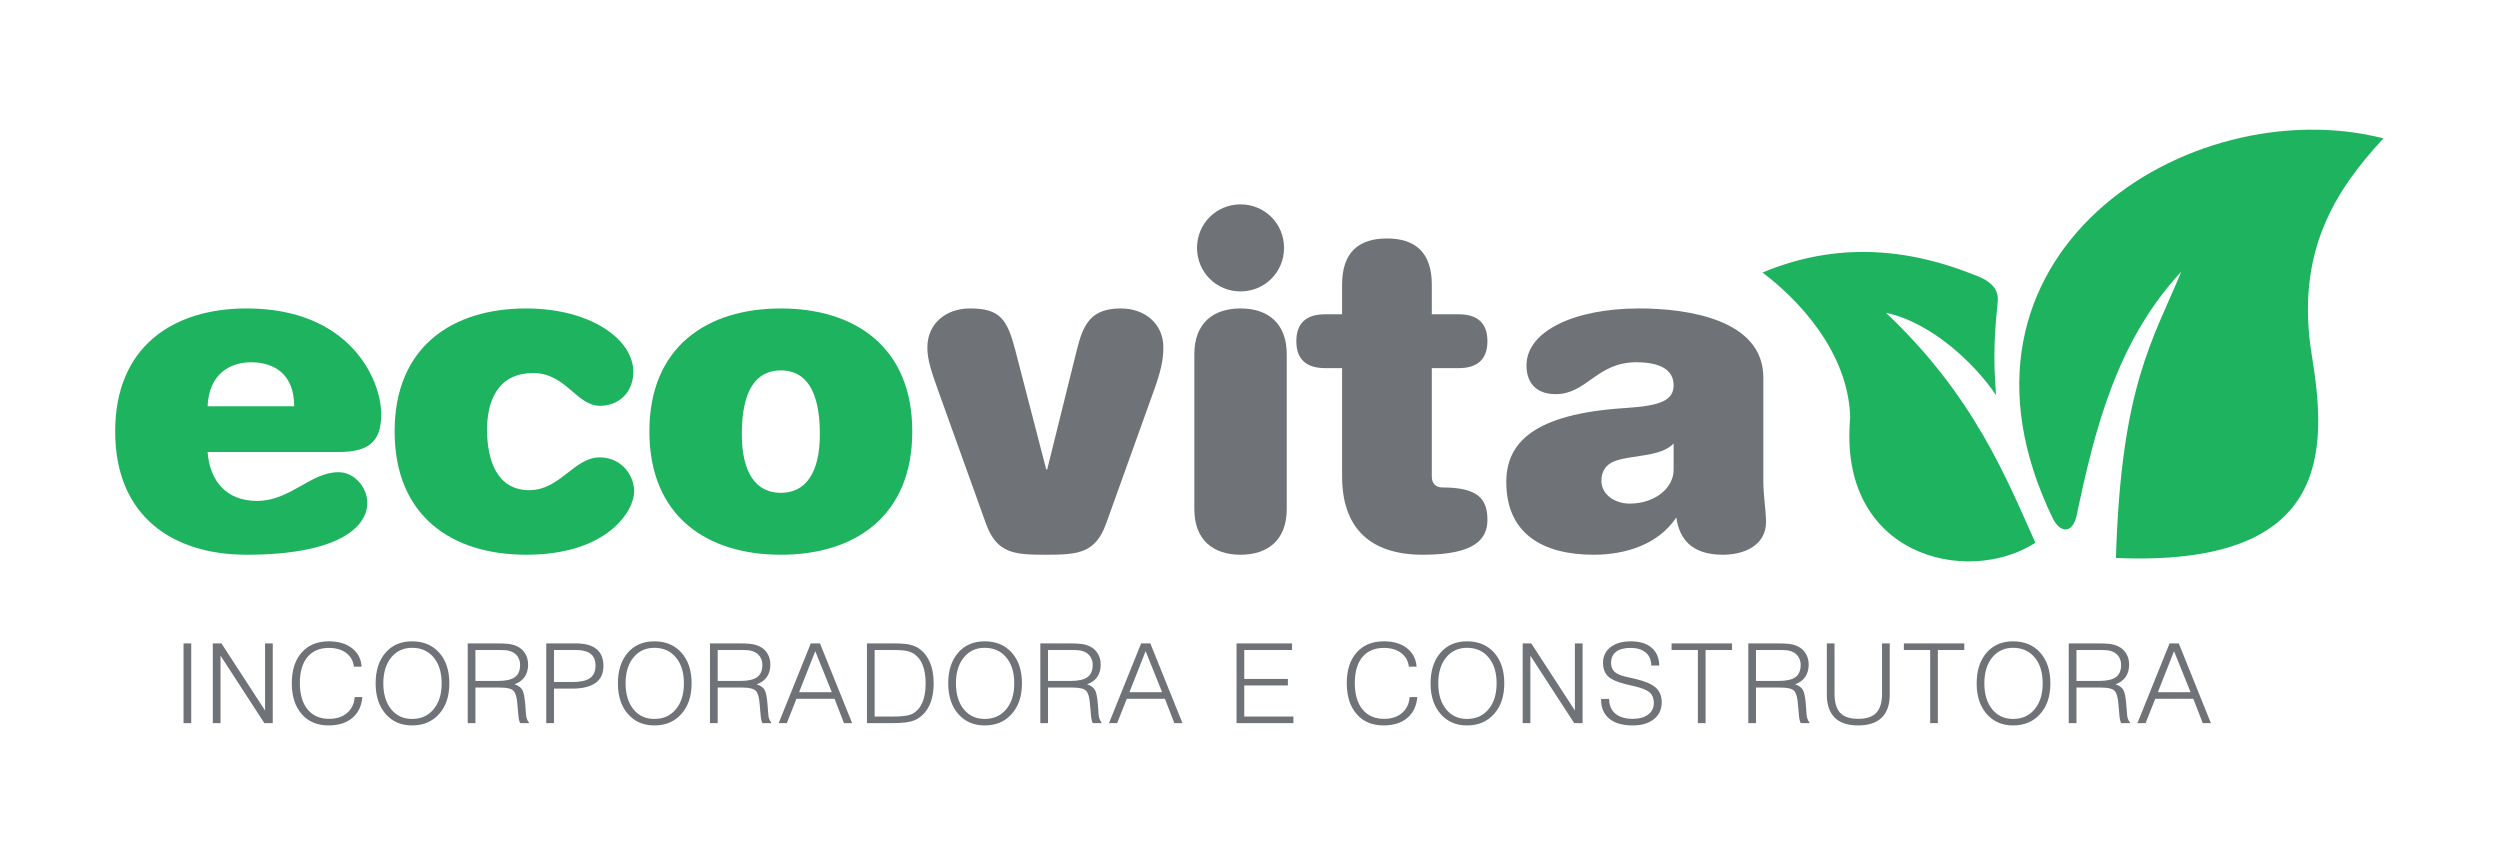
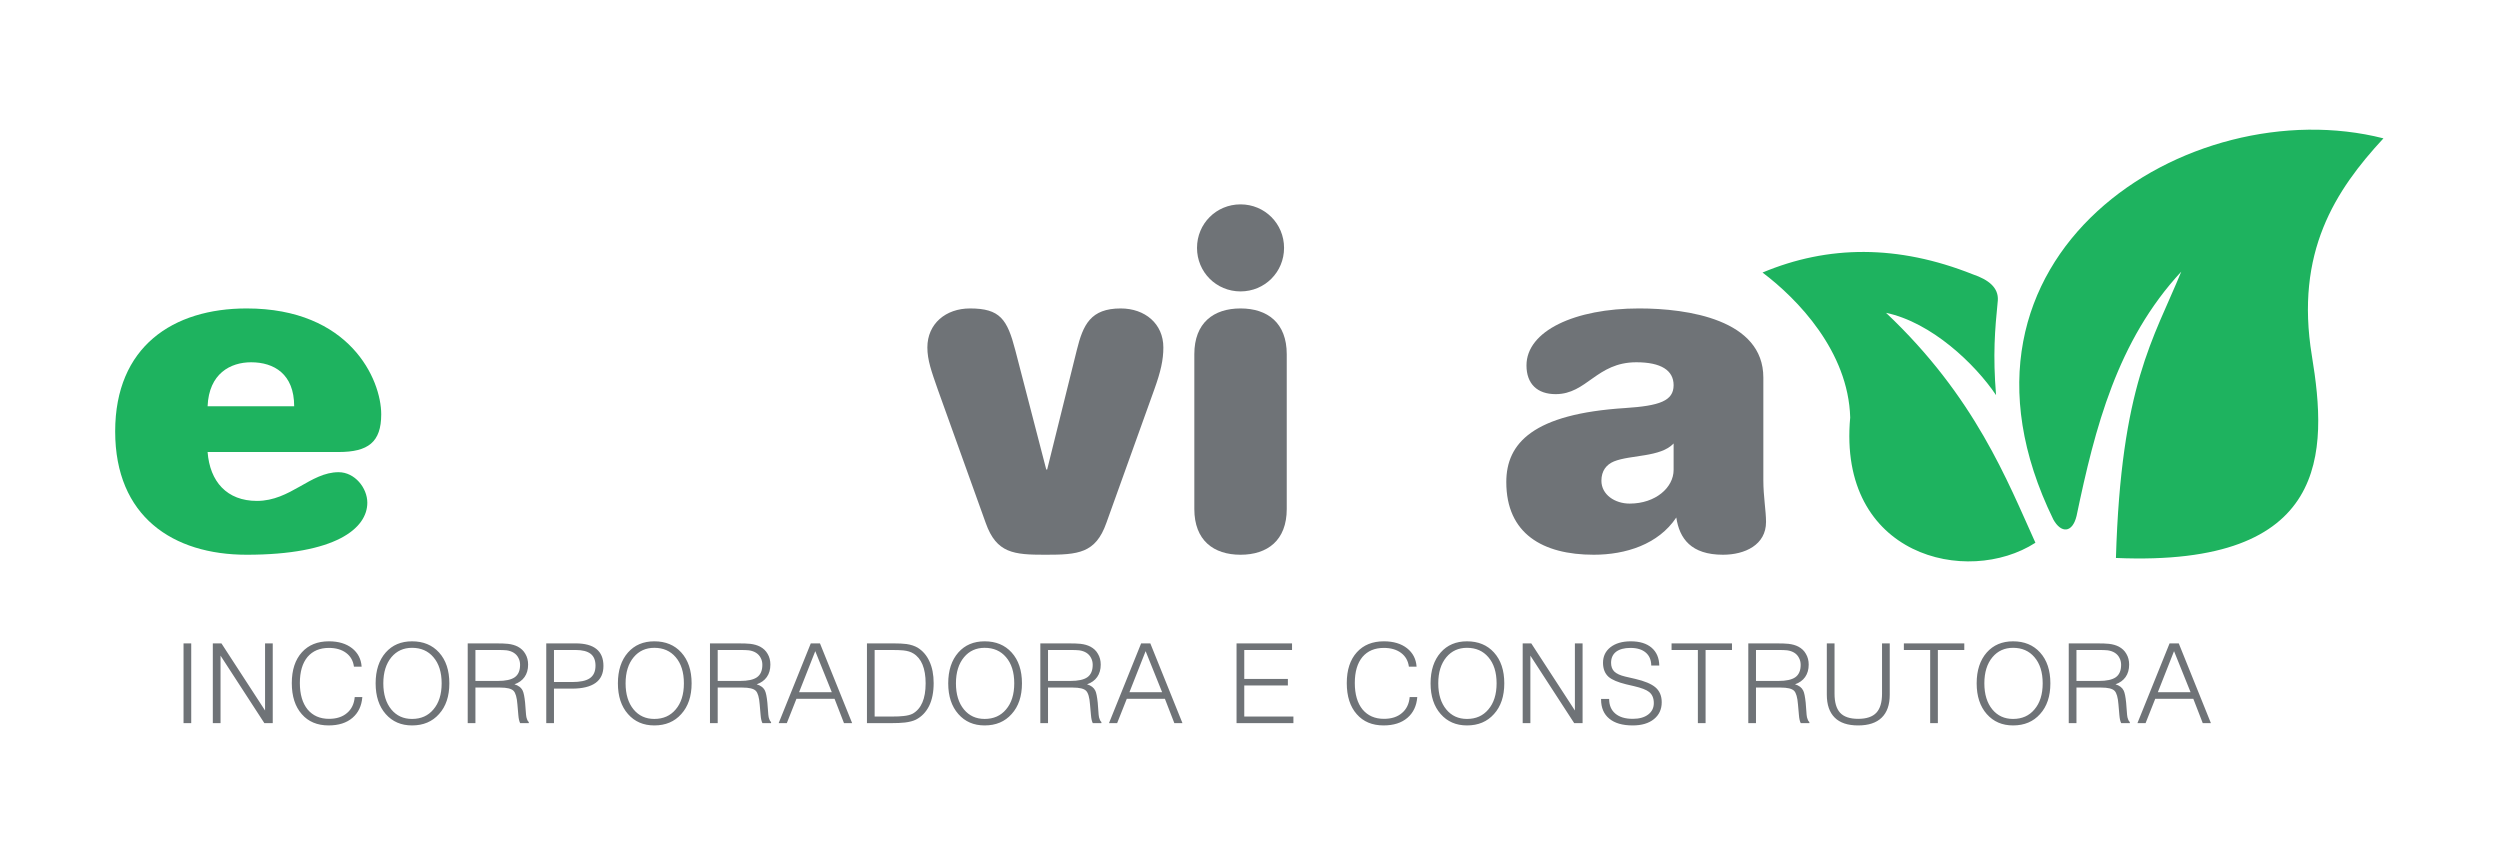
<svg xmlns="http://www.w3.org/2000/svg" xml:space="preserve" width="800px" height="273px" version="1.1" style="shape-rendering:geometricPrecision; text-rendering:geometricPrecision; image-rendering:optimizeQuality; fill-rule:evenodd; clip-rule:evenodd" viewBox="0 0 80000 27305">
  <defs>
    <style type="text/css">
   
    .fil0 {fill:#1EB35F}
    .fil2 {fill:#1EB35F;fill-rule:nonzero}
    .fil1 {fill:#6F7377;fill-rule:nonzero}
   
  </style>
  </defs>
  <g id="Camada_x0020_1">
    <g id="_1012973328096">
      <path class="fil0" d="M65711 16626c-4128,-8455 4356,-13780 10566,-12198 -1543,1666 -2834,3644 -2291,6958 508,3077 591,6767 -6271,6472 164,-5544 1203,-6998 2091,-9164 -2051,2213 -2760,4991 -3351,7818 -133,553 -496,563 -744,114zm-5355 -6614c1452,305 2847,1631 3522,2634 -105,-1288 -38,-2090 57,-3035 24,-402 -291,-658 -801,-831 -2400,-955 -4636,-935 -6730,-57 1122,844 2746,2525 2806,4639 -409,4444 3751,5413 5928,4009 -897,-1976 -1928,-4667 -4782,-7359z" />
      <path class="fil1" d="M5867 23145l246 0 0 -2553 -246 0 0 2553zm1004 0l180 0 0 -2161 1403 2161 268 0 0 -2553 -246 0 0 2148 -1396 -2148 -276 0 0 2553 67 0zm4475 -834c-19,216 -101,387 -246,509 -145,125 -337,187 -577,187 -289,0 -517,-100 -684,-298 -166,-203 -249,-487 -249,-849 0,-361 82,-638 246,-835 164,-192 392,-288 684,-288 225,0 409,54 551,160 142,106 225,253 250,440l246 0c-17,-245 -119,-441 -305,-589 -189,-148 -436,-222 -742,-222 -365,0 -653,117 -864,350 -216,238 -324,567 -324,988 0,422 107,753 320,994 209,240 495,360 860,360 319,0 572,-81 761,-242 189,-162 294,-383 316,-665l-243 0zm669 -440c0,411 108,739 323,983 214,243 494,364 842,364 360,0 648,-121 864,-364 220,-242 330,-570 330,-983 0,-416 -110,-745 -330,-988 -216,-238 -504,-357 -864,-357 -351,0 -631,119 -842,357 -215,245 -323,574 -323,988zm246 0c0,-352 88,-631 261,-839 167,-198 386,-298 658,-298 287,0 514,100 683,298 176,204 265,483 265,839 0,353 -89,632 -265,837 -169,201 -396,302 -683,302 -275,0 -495,-101 -662,-302 -171,-207 -257,-487 -257,-837zm2701 1274l247 0 0 -1139 790 0c217,0 361,34 429,104 66,66 108,212 125,436l29 336c5,62 12,114 22,156 10,44 22,80 37,107l276 0 0 -35c-25,-20 -43,-49 -55,-87 -17,-39 -28,-88 -33,-148l-30 -385c-19,-189 -45,-317 -77,-384 -46,-97 -135,-166 -264,-204 139,-49 247,-126 323,-233 76,-108 114,-241 114,-398 0,-129 -29,-244 -88,-343 -56,-100 -137,-176 -242,-232 -89,-46 -194,-76 -316,-90 -84,-9 -212,-14 -386,-14l-901 0 0 2553zm247 -1351l0 -991 705 0c133,0 231,4 295,11 90,13 166,40 227,79 64,40 113,93 147,160 37,67 55,142 55,225 0,185 -57,318 -172,399 -113,78 -293,117 -541,117l-716 0zm2267 1351l247 0 0 -1105 576 0c336,0 588,-62 757,-184 166,-120 250,-301 250,-543 0,-241 -75,-421 -224,-541 -148,-120 -369,-180 -665,-180l-941 0 0 2553zm247 -1316l0 -1026 687 0c218,0 379,40 484,121 106,81 158,208 158,382 0,186 -62,322 -187,405 -118,79 -305,118 -562,118l-580 0zm2046 42c0,411 107,739 323,983 213,243 494,364 842,364 360,0 648,-121 863,-364 220,-242 331,-570 331,-983 0,-416 -111,-745 -331,-988 -215,-238 -503,-357 -863,-357 -351,0 -631,119 -842,357 -216,245 -323,574 -323,988zm246 0c0,-352 87,-631 261,-839 167,-198 386,-298 658,-298 286,0 514,100 683,298 176,204 264,483 264,839 0,353 -88,632 -264,837 -169,201 -397,302 -683,302 -275,0 -495,-101 -662,-302 -171,-207 -257,-487 -257,-837zm2701 1274l247 0 0 -1139 789 0c218,0 361,34 430,104 66,66 108,212 125,436l29 336c5,62 12,114 22,156 10,44 22,80 37,107l276 0 0 -35c-25,-20 -43,-49 -55,-87 -18,-39 -28,-88 -33,-148l-30 -385c-19,-189 -45,-317 -77,-384 -46,-97 -135,-166 -265,-204 140,-49 248,-126 324,-233 76,-108 114,-241 114,-398 0,-129 -29,-244 -88,-343 -56,-100 -137,-176 -242,-232 -89,-46 -194,-76 -317,-90 -83,-9 -211,-14 -385,-14l-901 0 0 2553zm247 -1351l0 -991 705 0c133,0 230,4 294,11 91,13 166,40 228,79 63,40 112,93 147,160 37,67 55,142 55,225 0,185 -58,318 -173,399 -113,78 -292,117 -540,117l-716 0zm1951 1351l261 0 308 -779 1220 0 302 779 261 0 -1030 -2553 -294 0 -1028 2553zm654 -991l518 -1313 529 1313 -1047 0zm2818 -1562l-646 0 0 2553 757 0c195,0 349,-7 459,-20 140,-17 256,-47 349,-91 184,-95 324,-240 423,-436 98,-199 147,-444 147,-734 0,-273 -46,-506 -137,-700 -87,-190 -213,-334 -374,-434 -98,-57 -217,-97 -357,-117 -103,-14 -247,-21 -433,-21l-188 0zm-400 2342l0 -2131 511 0c191,0 328,5 411,14 130,14 235,46 316,97 130,78 228,198 294,357 66,162 100,361 100,599 0,248 -35,451 -103,610 -69,162 -172,282 -309,361 -76,39 -174,64 -294,76 -85,11 -215,17 -390,17l-536 0zm2355 -1063c0,411 108,739 324,983 213,243 493,364 841,364 361,0 648,-121 864,-364 220,-242 331,-570 331,-983 0,-416 -111,-745 -331,-988 -216,-238 -503,-357 -864,-357 -350,0 -631,119 -841,357 -216,245 -324,574 -324,988zm247 0c0,-352 87,-631 261,-839 166,-198 385,-298 657,-298 287,0 515,100 684,298 176,204 264,483 264,839 0,353 -88,632 -264,837 -169,201 -397,302 -684,302 -274,0 -494,-101 -661,-302 -171,-207 -257,-487 -257,-837zm2701 1274l246 0 0 -1139 790 0c218,0 361,34 429,104 66,66 109,212 125,436l30 336c5,62 12,114 22,156 10,44 22,80 37,107l276 0 0 -35c-25,-20 -44,-49 -55,-87 -18,-39 -29,-88 -34,-148l-29 -385c-20,-189 -45,-317 -77,-384 -47,-97 -135,-166 -265,-204 140,-49 248,-126 324,-233 76,-108 114,-241 114,-398 0,-129 -30,-244 -89,-343 -55,-100 -136,-176 -242,-232 -88,-46 -194,-76 -316,-90 -83,-9 -212,-14 -386,-14l-900 0 0 2553zm246 -1351l0 -991 706 0c132,0 230,4 294,11 90,13 166,40 228,79 63,40 112,93 147,160 36,67 55,142 55,225 0,185 -58,318 -173,399 -113,78 -293,117 -540,117l-717 0zm1951 1351l261 0 309 -779 1220 0 302 779 260 0 -1029 -2553 -294 0 -1029 2553zm655 -991l518 -1313 528 1313 -1046 0zm3428 991l1820 0 0 -211 -1573 0 0 -994 1396 0 0 -211 -1396 0 0 -926 1529 0 0 -211 -1776 0 0 2553zm5541 -834c-19,216 -101,387 -246,509 -144,125 -337,187 -577,187 -289,0 -517,-100 -684,-298 -166,-203 -249,-487 -249,-849 0,-361 82,-638 246,-835 164,-192 392,-288 684,-288 225,0 409,54 551,160 142,106 225,253 250,440l246 0c-17,-245 -118,-441 -305,-589 -188,-148 -436,-222 -742,-222 -365,0 -653,117 -864,350 -216,238 -323,567 -323,988 0,422 106,753 319,994 209,240 495,360 860,360 319,0 572,-81 761,-242 189,-162 294,-383 316,-665l-243 0zm669 -440c0,411 108,739 324,983 213,243 493,364 841,364 360,0 648,-121 864,-364 220,-242 330,-570 330,-983 0,-416 -110,-745 -330,-988 -216,-238 -504,-357 -864,-357 -350,0 -631,119 -841,357 -216,245 -324,574 -324,988zm246 0c0,-352 87,-631 261,-839 167,-198 386,-298 658,-298 287,0 514,100 683,298 176,204 265,483 265,839 0,353 -89,632 -265,837 -169,201 -396,302 -683,302 -275,0 -495,-101 -661,-302 -172,-207 -258,-487 -258,-837zm2768 1274l180 0 0 -2161 1403 2161 268 0 0 -2553 -246 0 0 2148 -1396 -2148 -275 0 0 2553 66 0zm2443 -775l0 17c0,265 88,470 261,613 174,145 424,218 750,218 287,0 514,-67 680,-201 166,-134 250,-314 250,-540 0,-206 -68,-366 -206,-482 -130,-108 -344,-198 -643,-267l-316 -73c-162,-38 -279,-92 -350,-159 -71,-69 -106,-163 -106,-280 0,-153 52,-270 158,-354 108,-83 262,-125 463,-125 208,0 370,49 485,146 117,97 178,236 180,419l257 0c-5,-245 -87,-435 -246,-572 -160,-136 -381,-204 -665,-204 -275,0 -492,64 -654,191 -157,124 -236,290 -236,495 0,196 61,348 181,454 108,92 294,171 559,236l253 59c236,55 396,117 482,186 100,79 151,198 151,357 0,153 -61,274 -180,365 -121,92 -286,138 -496,138 -241,0 -427,-57 -559,-170 -130,-111 -195,-266 -195,-467l-258 0zm3098 775l247 0 0 -2342 845 0 0 -211 -1934 0 0 211 842 0 0 2342zm1614 0l246 0 0 -1139 790 0c217,0 361,34 430,104 65,66 107,212 124,436l30 336c5,62 11,114 22,156 10,44 22,80 37,107l276 0 0 -35c-26,-20 -44,-49 -55,-87 -18,-39 -29,-88 -34,-148l-29 -385c-20,-189 -45,-317 -78,-384 -46,-97 -134,-166 -264,-204 140,-49 248,-126 324,-233 75,-108 114,-241 114,-398 0,-129 -30,-244 -89,-343 -55,-100 -136,-176 -242,-232 -88,-46 -193,-76 -316,-90 -83,-9 -212,-14 -386,-14l-900 0 0 2553zm246 -1351l0 -991 706 0c132,0 230,4 294,11 90,13 166,40 228,79 63,40 112,93 146,160 37,67 56,142 56,225 0,185 -58,318 -173,399 -113,78 -293,117 -540,117l-717 0zm2267 -1202l0 1642c0,324 85,568 254,735 167,166 416,249 749,249 331,0 582,-83 753,-249 172,-167 258,-411 258,-735l0 -1642 -247 0 0 1611c0,275 -60,477 -180,607 -122,131 -317,197 -584,197 -266,0 -460,-66 -580,-197 -117,-130 -176,-332 -176,-607l0 -1611 -247 0zm3308 2553l246 0 0 -2342 846 0 0 -211 -1934 0 0 211 842 0 0 2342zm1488 -1274c0,411 108,739 323,983 214,243 494,364 842,364 360,0 648,-121 864,-364 220,-242 330,-570 330,-983 0,-416 -110,-745 -330,-988 -216,-238 -504,-357 -864,-357 -351,0 -631,119 -842,357 -215,245 -323,574 -323,988zm246 0c0,-352 87,-631 261,-839 167,-198 386,-298 658,-298 287,0 514,100 683,298 176,204 265,483 265,839 0,353 -89,632 -265,837 -169,201 -396,302 -683,302 -275,0 -495,-101 -662,-302 -171,-207 -257,-487 -257,-837zm2701 1274l247 0 0 -1139 790 0c217,0 361,34 429,104 66,66 108,212 125,436l29 336c6,62 12,114 22,156 10,44 22,80 37,107l276 0 0 -35c-25,-20 -43,-49 -55,-87 -17,-39 -28,-88 -33,-148l-30 -385c-19,-189 -45,-317 -77,-384 -46,-97 -134,-166 -264,-204 140,-49 247,-126 323,-233 76,-108 114,-241 114,-398 0,-129 -29,-244 -88,-343 -56,-100 -137,-176 -242,-232 -89,-46 -194,-76 -316,-90 -84,-9 -212,-14 -386,-14l-901 0 0 2553zm247 -1351l0 -991 705 0c133,0 231,4 295,11 90,13 166,40 227,79 64,40 113,93 147,160 37,67 55,142 55,225 0,185 -57,318 -172,399 -113,78 -293,117 -541,117l-716 0zm1951 1351l261 0 309 -779 1219 0 302 779 261 0 -1029 -2553 -294 0 -1029 2553zm654 -991l518 -1313 529 1313 -1047 0z" />
      <path class="fil2" d="M7886 17755c-2355,0 -4207,-1220 -4207,-3948 0,-2714 1852,-3935 4207,-3935 3303,0 4308,2269 4308,3389 0,890 -417,1206 -1364,1206l-4193 0c72,948 618,1565 1579,1565 1077,0 1709,-919 2614,-919 517,0 919,503 919,977 0,818 -1005,1665 -3863,1665zm1522 -4753l0 0c0,-1033 -646,-1407 -1378,-1407 -661,0 -1350,359 -1393,1407l2771 0z" />
-       <path class="fil2" d="M16830 9872c2068,0 3432,991 3432,2025 0,675 -474,1091 -1063,1091 -761,0 -1091,-1048 -2139,-1048 -1206,0 -1479,1005 -1479,1809 0,976 316,1939 1350,1939 990,0 1435,-1049 2254,-1049 703,0 1105,575 1105,1092 0,603 -832,2024 -3460,2024 -2355,0 -4207,-1220 -4207,-3949 0,-2713 1852,-3934 4207,-3934z" />
-       <path class="fil2" d="M24984 9872c2355,0 4207,1221 4207,3934 0,2729 -1852,3949 -4207,3949 -2355,0 -4207,-1220 -4207,-3949 0,-2713 1852,-3934 4207,-3934zm0 1982l0 0c-789,0 -1249,631 -1249,2039 0,1249 460,1881 1249,1881 790,0 1249,-632 1249,-1881 0,-1408 -459,-2039 -1249,-2039z" />
      <path class="fil1" d="M34456 11208c201,-819 445,-1336 1407,-1336 775,0 1364,489 1364,1249 0,402 -86,776 -287,1336l-1537 4279c-344,976 -904,1019 -1953,1019 -1004,0 -1565,-43 -1909,-1019l-1537 -4279c-201,-575 -330,-934 -330,-1336 0,-760 589,-1249 1364,-1249 962,0 1192,345 1450,1336l991 3819 29 0 948 -3819z" />
      <path class="fil1" d="M38218 11337c0,-1005 617,-1465 1479,-1465 861,0 1479,460 1479,1465l0 4954c0,1005 -618,1464 -1479,1464 -862,0 -1479,-459 -1479,-1464l0 -4954zm1479 -4796l0 0c775,0 1393,617 1393,1393 0,775 -618,1393 -1393,1393 -776,0 -1393,-618 -1393,-1393 0,-776 617,-1393 1393,-1393z" />
-       <path class="fil1" d="M42947 9111c0,-1019 517,-1479 1436,-1479 919,0 1436,460 1436,1479l0 948 861 0c589,0 919,273 919,861 0,589 -330,862 -919,862l-861 0 0 3259 0 216c0,229 143,344 330,344 1120,0 1450,345 1450,1034 0,603 -373,1120 -2067,1120 -1666,0 -2585,-833 -2585,-2513l0 -3460 -545 0c-589,0 -919,-273 -919,-862 0,-588 330,-861 919,-861l545 0 0 -948z" />
      <path class="fil1" d="M56430 15372c0,516 86,976 86,1335 0,732 -675,1048 -1378,1048 -1020,0 -1393,-517 -1494,-1192 -574,862 -1622,1192 -2642,1192 -1636,0 -2799,-675 -2799,-2326 0,-1249 861,-2182 3805,-2369 1105,-72 1550,-230 1550,-732 0,-474 -402,-733 -1192,-733 -1277,0 -1579,1020 -2584,1020 -589,0 -933,-331 -933,-919 0,-1106 1550,-1824 3604,-1824 1565,0 3977,359 3977,2212l0 3288zm-2872 -1178l0 0c-416,445 -1378,359 -1909,574 -244,101 -402,302 -402,618 0,445 430,732 904,732 833,0 1407,-517 1407,-1077l0 -847z" />
    </g>
  </g>
</svg>